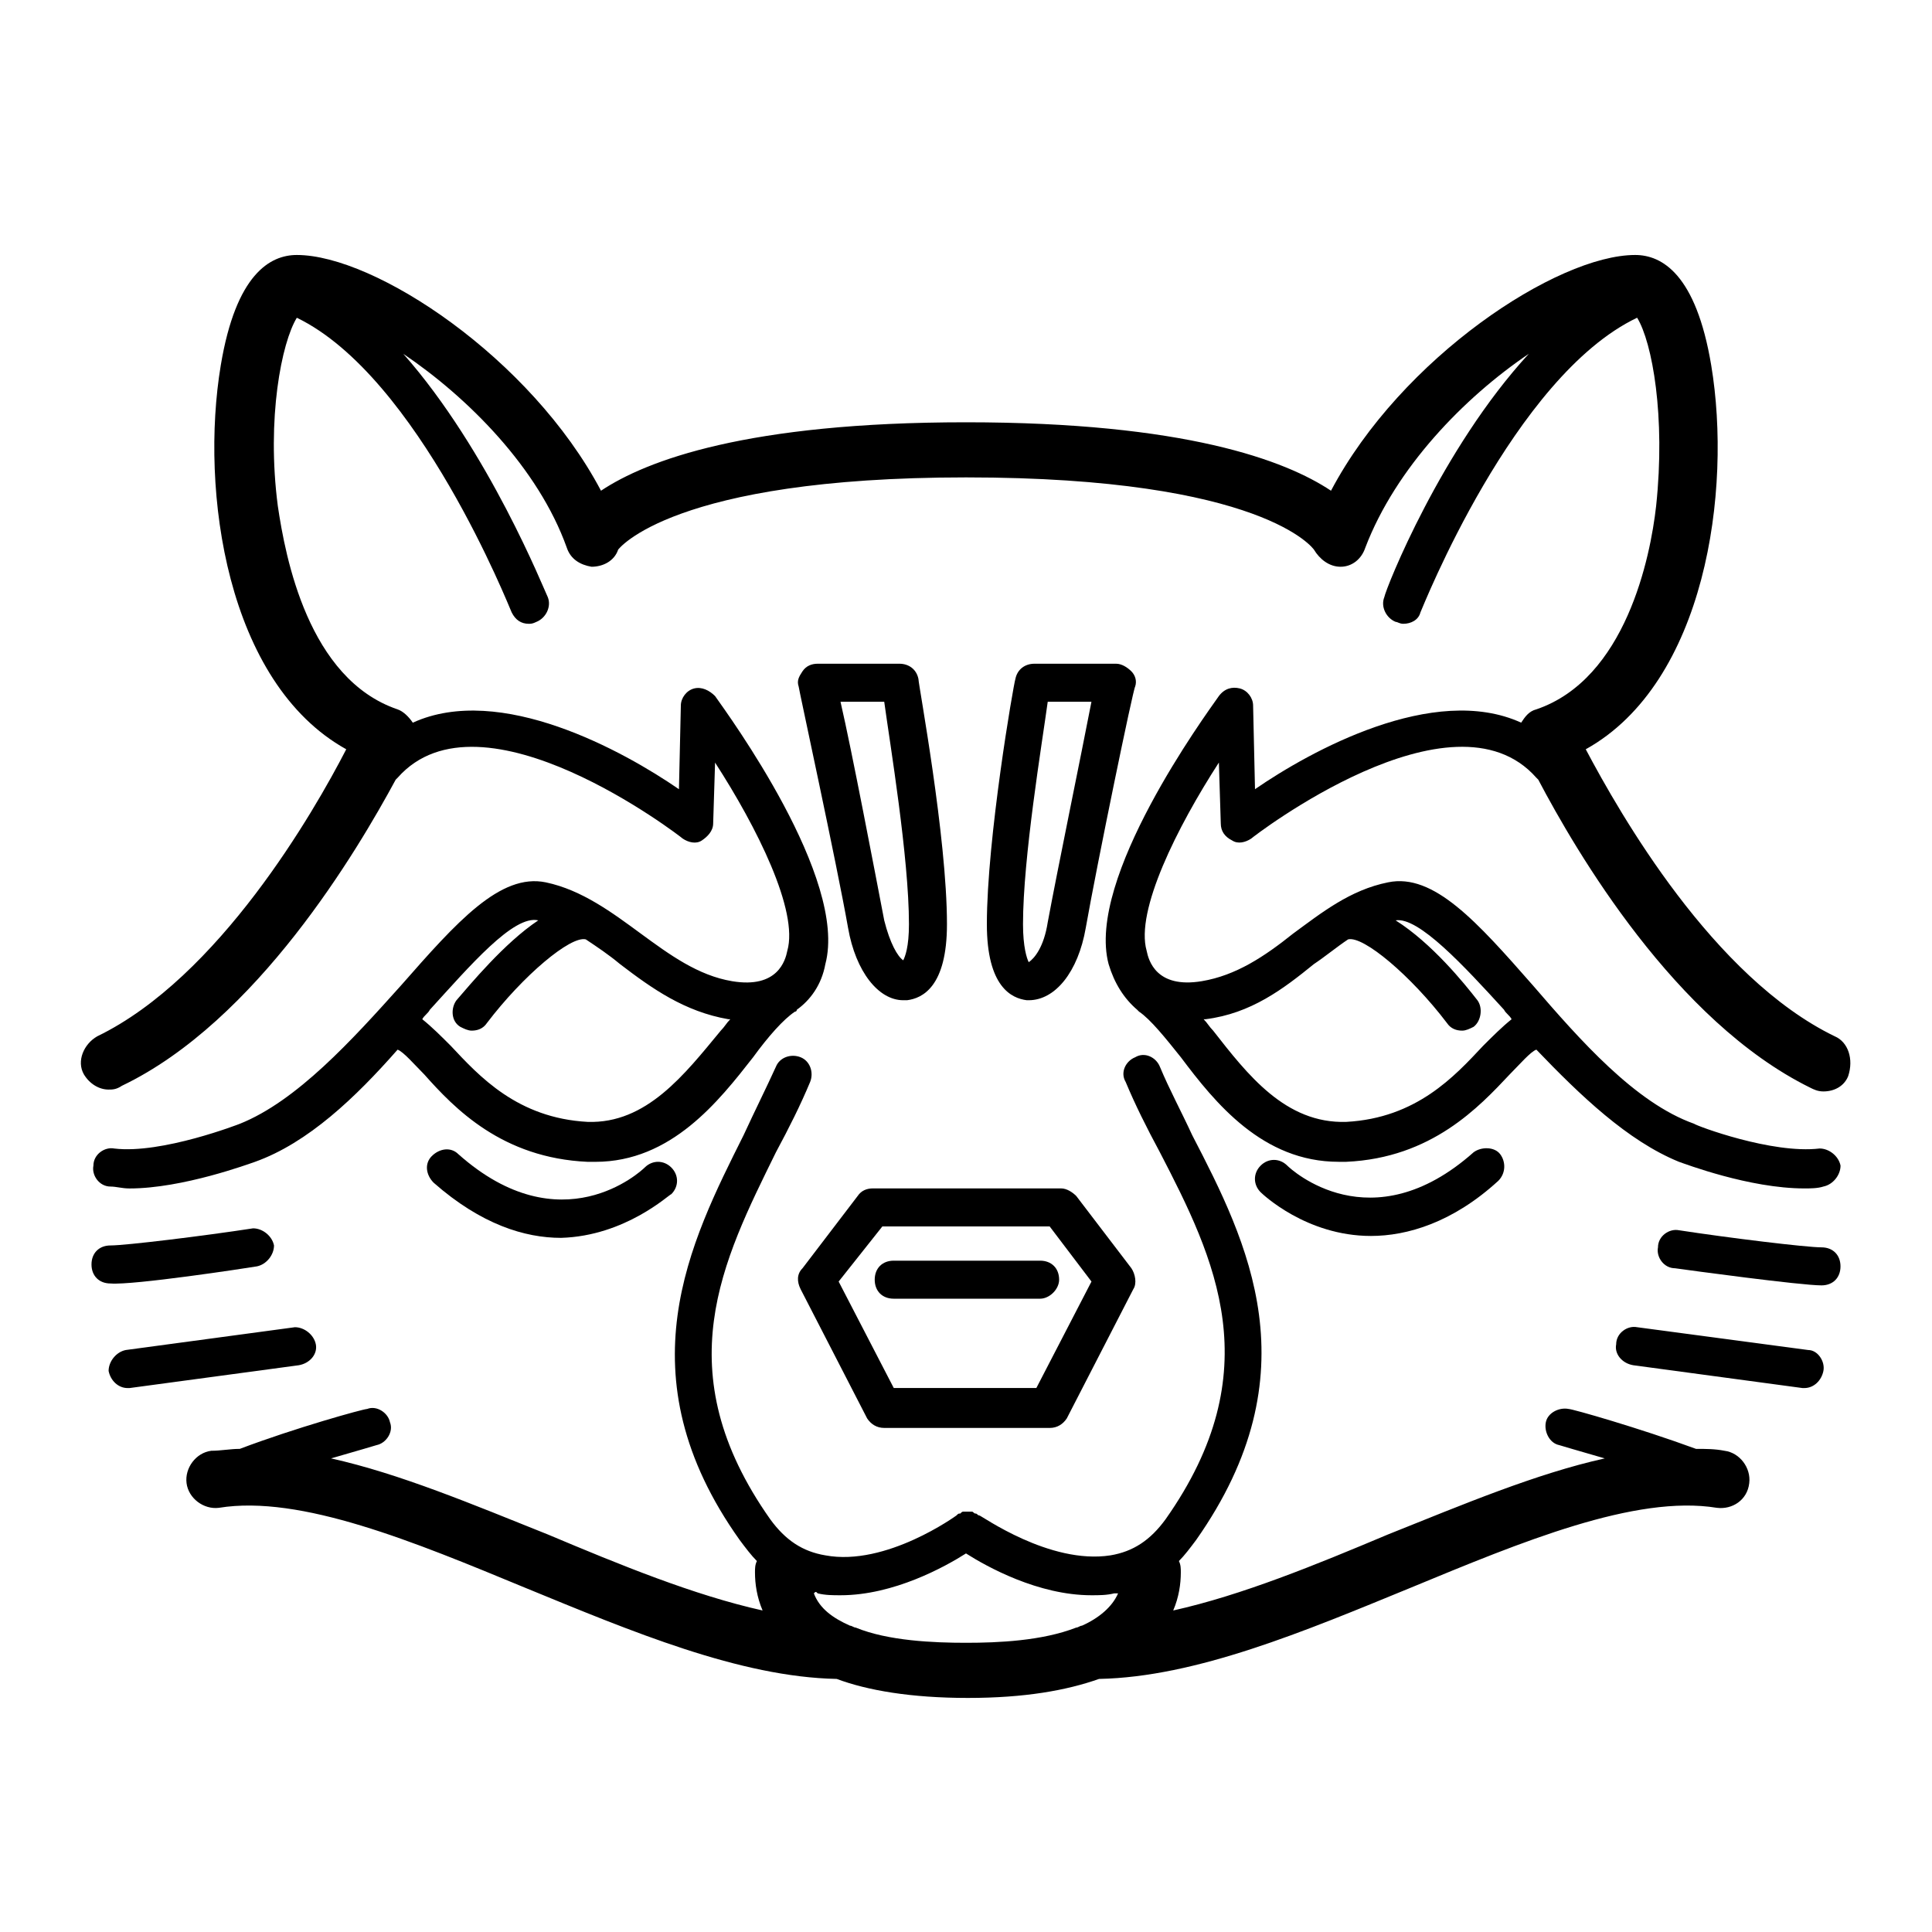
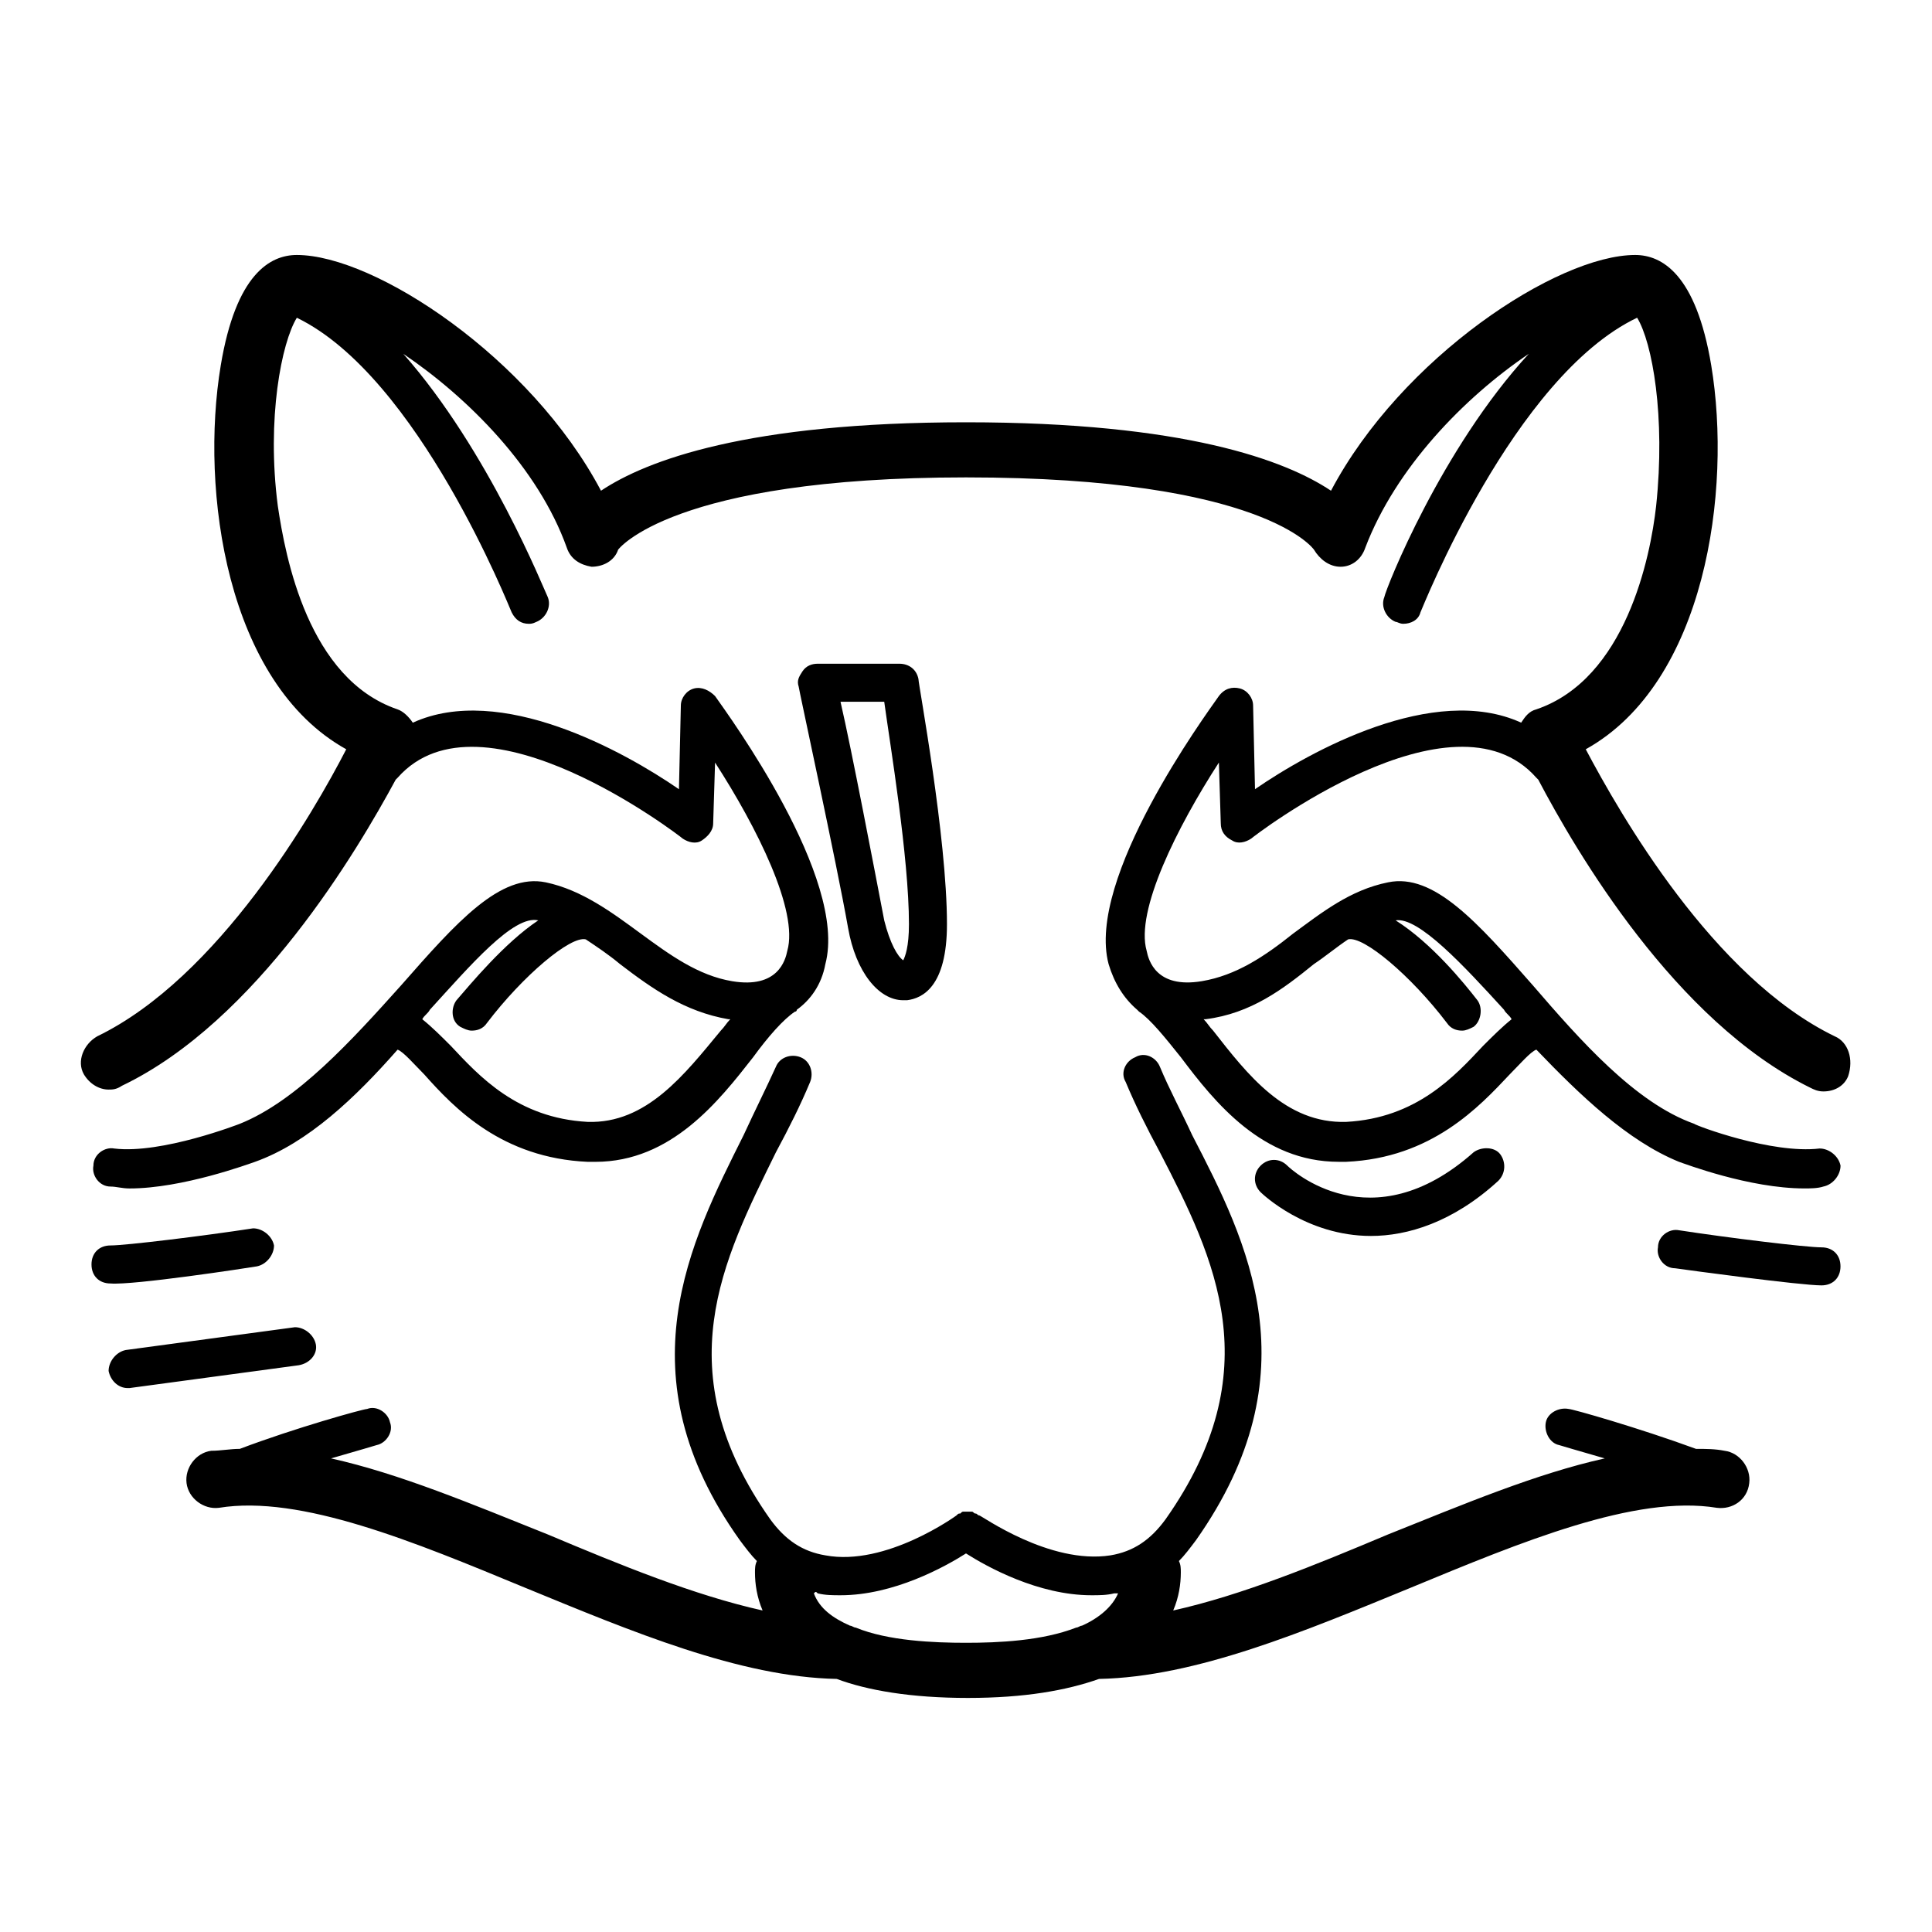
<svg xmlns="http://www.w3.org/2000/svg" fill="#000000" width="800px" height="800px" version="1.1" viewBox="144 144 512 512">
  <g>
    <path d="m630.24 418.64c-32.242-15.617-56.93-58.945-66-76.074 31.738-17.633 38.793-68.52 33.25-101.77-4.031-24.184-13.098-29.223-20.152-29.223-20.656 0-61.969 27.207-80.609 62.473-12.09-8.062-38.793-18.137-96.73-18.137s-84.641 10.078-96.73 18.137c-18.641-35.266-59.953-62.473-80.609-62.473-7.055 0-16.121 5.039-20.152 29.223-5.543 33.25 1.512 84.137 33.25 101.77-8.566 16.625-33.754 60.457-66 76.074-3.527 2.016-5.543 6.551-3.527 10.078 1.512 2.519 4.031 4.031 6.551 4.031 1.008 0 2.016 0 3.527-1.008 35.773-17.133 62.477-62.477 72.551-81.117l0.504-0.504c22.168-25.191 75.066 15.617 75.57 16.121 1.512 1.008 3.527 1.512 5.039 0.504 1.512-1.008 3.023-2.519 3.023-4.535l0.504-16.121c11.082 17.129 22.168 39.297 19.145 49.879-0.504 2.519-2.519 10.078-14.609 8.062-9.07-1.512-16.625-7.055-24.184-12.594-7.559-5.543-15.617-11.586-25.191-13.602-12.09-2.519-23.68 10.578-38.289 27.207-13.098 14.609-27.711 30.73-42.824 36.777 0 0-20.656 8.062-33.25 6.551-2.519-0.504-5.543 1.512-5.543 4.535-0.504 2.519 1.512 5.543 4.535 5.543 1.512 0 3.023 0.504 5.039 0.504 14.105 0 31.738-6.551 33.25-7.055 14.105-5.039 26.703-17.129 37.785-29.727 1.512 0.504 4.535 4.031 7.055 6.551 8.062 9.07 20.656 22.168 43.328 23.176h2.016c20.152 0 32.746-16.121 41.816-27.711 4.031-5.543 8.062-10.078 11.082-12.09 0.504 0 0.504-0.504 0.504-0.504 3.527-2.519 6.551-6.551 7.559-12.09 6.047-22.672-25.695-66-29.223-71.039-1.512-1.512-3.527-2.519-5.543-2.016-2.016 0.504-3.527 2.519-3.527 4.535l-0.504 22.168c-14.609-10.078-47.359-28.215-70.535-17.633-1.008-1.512-2.519-3.023-4.031-3.527-23.68-8.062-29.727-40.305-31.738-53.906-3.023-23.176 1.008-43.328 5.039-49.879 32.246 15.609 56.43 77.074 56.934 78.082 1.008 2.016 2.519 3.023 4.535 3.023 0.504 0 1.008 0 2.016-0.504 2.519-1.008 4.031-4.031 3.023-6.551-1.008-2.016-15.617-38.793-38.289-64.488 17.129 11.586 35.77 30.23 43.328 51.387 1.008 3.023 3.527 4.535 6.551 5.039 3.023 0 6.047-1.512 7.055-4.535 0 0 14.105-19.145 92.195-19.145 79.098 0 92.195 19.145 92.195 19.145 1.512 2.519 4.031 4.535 7.055 4.535 3.023 0 5.543-2.016 6.551-5.039 8.062-21.16 26.199-39.801 43.328-51.387-23.176 25.191-37.785 61.969-38.289 64.488-1.008 2.519 0.504 5.543 3.023 6.551 0.504 0 1.008 0.504 2.016 0.504 2.016 0 4.031-1.008 4.535-3.023 0.496-1.008 24.676-62.473 57.426-78.09 4.031 6.551 7.559 26.199 5.039 49.879-1.512 13.602-8.062 45.848-31.738 53.906-2.016 0.504-3.023 2.016-4.031 3.527-23.176-10.578-55.922 7.559-70.535 17.633l-0.504-22.168c0-2.016-1.512-4.031-3.527-4.535s-4.031 0-5.543 2.016c-3.527 5.039-35.266 48.367-29.223 71.039 1.512 5.039 4.031 9.07 7.559 12.09l0.504 0.504c3.023 2.016 7.055 7.055 11.082 12.09 9.07 12.09 21.664 27.711 41.816 27.711h2.016c22.672-1.008 35.266-14.609 43.328-23.176 2.519-2.519 5.543-6.047 7.055-6.551 11.586 12.09 24.184 24.184 37.785 29.727 1.512 0.504 18.641 7.055 33.25 7.055 1.512 0 3.527 0 5.039-0.504 2.519-0.504 4.535-3.023 4.535-5.543-0.504-2.519-3.023-4.535-5.543-4.535-12.594 1.512-32.746-6.047-33.25-6.551-15.617-5.543-30.23-22.168-42.824-36.777-14.609-16.625-26.199-29.727-38.289-27.207-10.078 2.016-17.633 8.062-25.191 13.602-7.559 6.047-15.113 11.082-24.184 12.594-12.09 2.016-14.105-5.543-14.609-8.062-3.023-10.578 8.062-32.746 19.145-49.879l0.504 16.121c0 2.016 1.008 3.527 3.023 4.535 1.512 1.008 3.527 0.504 5.039-0.504 0.504-0.504 53.402-41.312 75.57-16.121 0 0 0.504 0.504 0.504 0.504 10.078 19.145 36.273 63.984 72.043 81.617 1.008 0.504 2.016 1.008 3.527 1.008 3.023 0 5.543-1.512 6.551-4.031 1.512-4.527 0-9.059-3.527-10.57zm-330.5 22.672c-18.641-1.008-28.719-12.09-36.273-20.152-2.519-2.519-5.039-5.039-7.559-7.055 0.504-1.008 1.512-1.512 2.016-2.519 10.578-11.586 22.168-25.191 28.719-23.68-9.07 6.047-18.137 17.129-21.664 21.16-1.512 2.016-1.512 5.543 1.008 7.055 1.008 0.504 2.016 1.008 3.023 1.008 1.512 0 3.023-0.504 4.031-2.016 9.574-12.594 22.168-23.176 26.199-22.168 3.023 2.016 6.047 4.031 9.07 6.551 8.566 6.551 17.129 12.594 28.719 14.609h0.504c-1.008 1.008-1.512 2.016-2.519 3.023-9.582 11.586-19.656 24.688-35.273 24.184zm192.45-41.816c3.023-2.016 6.047-4.535 9.07-6.551 4.031-1.008 16.625 9.574 26.199 22.168 1.008 1.512 2.519 2.016 4.031 2.016 1.008 0 2.016-0.504 3.023-1.008 2.016-1.512 2.519-5.039 1.008-7.055-3.527-4.535-12.09-15.113-21.664-21.16 6.047-1.008 18.137 12.09 28.719 23.68 0.504 1.008 1.512 1.512 2.016 2.519-2.519 2.016-5.039 4.535-7.559 7.055-7.559 8.062-17.633 19.145-36.273 20.152-16.121 0.504-26.199-12.594-35.266-24.184-1.008-1.008-1.512-2.016-2.519-3.023h0.504c12.086-1.512 20.648-8.062 28.711-14.609z" />
-     <path d="m623.19 501.77-45.344-6.047c-2.519-0.504-5.543 1.512-5.543 4.535-0.504 2.519 1.512 5.039 4.535 5.543l44.84 6.047h0.504c2.519 0 4.535-2.016 5.039-4.535 0.5-2.523-1.512-5.543-4.031-5.543z" />
    <path d="m626.71 474.56c-4.031 0-24.688-2.519-37.785-4.535-2.519-0.504-5.543 1.512-5.543 4.535-0.504 2.519 1.512 5.543 4.535 5.543 3.527 0.504 33.25 4.535 38.793 4.535 3.023 0 5.039-2.016 5.039-5.039 0-3.023-2.016-5.039-5.039-5.039z" />
    <path d="m227.7 500.26c-0.504-2.519-3.023-4.535-5.543-4.535l-44.84 6.047c-2.519 0.504-4.535 3.023-4.535 5.543 0.504 2.519 2.519 4.535 5.039 4.535h0.504l44.84-6.047c3.023-0.508 5.039-3.023 4.535-5.543z" />
    <path d="m212.08 479.6c2.519-0.504 4.535-3.023 4.535-5.543-0.504-2.519-3.023-4.535-5.543-4.535-13.098 2.016-33.754 4.535-37.785 4.535-3.023 0-5.039 2.016-5.039 5.039 0 3.023 2.016 5.039 5.039 5.039 6.043 0.5 35.77-4.031 38.793-4.535z" />
    <path d="m601.02 528.47c-2.519-0.504-5.039-0.504-7.559-0.504-15.113-5.543-32.746-10.578-33.754-10.578-2.519-0.504-5.543 1.008-6.047 3.527-0.504 2.519 1.008 5.543 3.527 6.047 0 0 5.039 1.512 12.09 3.527-18.137 4.031-37.281 12.09-57.434 20.152-19.145 8.062-38.793 16.121-56.93 20.152 1.512-3.527 2.016-7.055 2.016-10.078 0-1.008 0-2.016-0.504-3.023 1.512-1.512 3.023-3.527 4.535-5.543 31.234-44.336 13.602-79.098-1.008-107.31-3.023-6.551-6.047-12.09-8.566-18.137-1.008-2.519-4.031-4.031-6.551-2.519-2.519 1.008-4.031 4.031-2.519 6.551 2.519 6.047 5.543 12.09 9.07 18.641 14.609 28.215 29.223 57.938 1.512 97.234-4.031 5.543-8.566 8.566-14.609 9.574-16.121 2.519-34.258-10.578-34.762-10.578s-0.504-0.504-1.008-0.504c-0.504 0-0.504-0.504-1.008-0.504h-1.008-1.008c-0.504 0-0.504 0-1.008 0.504-0.504 0-0.504 0-1.008 0.504 0 0-18.641 13.602-34.762 10.578-6.047-1.008-10.578-4.031-14.609-9.574-27.711-39.297-12.594-68.52 1.512-97.234 3.527-6.551 6.551-12.594 9.07-18.641 1.008-2.519 0-5.543-2.519-6.551-2.519-1.008-5.543 0-6.551 2.519-2.519 5.543-5.543 11.586-8.566 18.137-14.105 28.215-32.242 63.48-1.008 107.31 1.512 2.016 3.023 4.031 4.535 5.543-0.504 1.008-0.504 2.016-0.504 3.023 0 3.023 0.504 6.551 2.016 10.078-18.137-4.031-37.785-12.09-56.93-20.152-20.152-8.062-39.297-16.121-57.434-20.152 7.055-2.016 12.09-3.527 12.09-3.527 2.519-0.504 4.535-3.527 3.527-6.047-0.504-2.519-3.527-4.535-6.047-3.527-1.008 0-19.145 5.039-33.754 10.578-2.519 0-5.039 0.504-7.559 0.504-4.031 0.504-7.055 4.535-6.551 8.566s4.535 7.055 8.566 6.551c21.664-3.527 51.891 9.07 81.113 21.16 28.215 11.586 56.93 23.68 82.625 24.184 8.062 3.023 19.648 5.039 34.762 5.039 15.113 0 26.199-2.016 34.762-5.039 25.695-0.504 54.41-12.594 82.625-24.184 29.223-12.09 59.449-24.688 81.113-21.16 4.031 0.504 8.062-2.016 8.566-6.551 0.5-4.031-2.519-8.062-6.551-8.566zm-240.32 37.785c2.016 0.504 4.031 0.504 6.047 0.504 14.105 0 27.711-7.559 33.25-11.082 5.543 3.527 19.145 11.082 33.25 11.082 2.016 0 4.031 0 6.047-0.504h1.008c-1.512 3.527-5.039 6.551-9.574 8.566-0.504 0-1.008 0.504-1.512 0.504-9.07 3.527-20.656 4.031-29.223 4.031s-20.656-0.504-29.223-4.031c-0.504 0-1.008-0.504-1.512-0.504-4.535-2.016-8.062-4.535-9.574-8.566 0.512-0.504 0.512-0.504 1.016 0z" />
-     <path d="m416.62 409.07c7.055 0 13.098-7.559 15.113-19.145 3.023-17.129 12.594-63.48 13.098-63.984 0.504-1.512 0-3.023-1.008-4.031s-2.519-2.016-4.031-2.016h-21.664c-2.519 0-4.535 1.512-5.039 4.031-0.504 1.512-7.559 42.32-7.559 64.992 0 16.625 6.551 19.648 10.578 20.152h0.512zm5.039-79.098h11.586c-2.519 13.098-9.07 44.84-11.586 58.441-1.008 6.551-3.527 9.574-5.039 10.578-0.504-1.004-1.512-4.027-1.512-10.074 0-17.633 5.039-47.859 6.551-58.945z" />
    <path d="m383.37 409.07h1.008c4.031-0.504 10.578-3.527 10.578-20.152 0-23.176-7.559-63.48-7.559-64.992-0.504-2.519-2.519-4.031-5.039-4.031h-21.664c-1.512 0-3.023 0.504-4.031 2.016-1.008 1.512-1.512 2.519-1.008 4.031 0 0.504 10.078 46.855 13.098 63.984 2.023 11.59 8.07 19.145 14.617 19.145zm-16.625-79.098h11.586c1.516 11.086 6.551 41.312 6.551 58.945 0 6.047-1.008 8.566-1.512 9.574-1.512-1.008-3.527-4.535-5.039-10.578-2.516-13.102-8.562-44.844-11.586-57.941z" />
-     <path d="m356.17 485.64 17.633 34.258c1.008 1.512 2.519 2.519 4.535 2.519l21.664 0.004h22.168c2.016 0 3.527-1.008 4.535-2.519l17.633-34.258c1.008-1.512 0.504-4.031-0.504-5.543l-14.609-19.145c-1.008-1.008-2.519-2.016-4.031-2.016h-49.879c-1.512 0-3.023 0.504-4.031 2.016l-14.609 19.145c-1.512 1.512-1.512 3.527-0.504 5.539zm21.664-16.625h44.336l11.082 14.609-14.609 28.215h-37.785l-14.609-28.215z" />
-     <path d="m424.68 483.13c0-3.023-2.016-5.039-5.039-5.039h-38.793c-3.023 0-5.039 2.016-5.039 5.039 0 3.023 2.016 5.039 5.039 5.039h38.793c2.523-0.004 5.039-2.523 5.039-5.039z" />
    <path d="m507.31 471.54c9.574 0 21.664-3.527 33.754-14.609 2.016-2.016 2.016-5.039 0.504-7.055-1.512-2.016-5.039-2.016-7.055-0.504-27.207 24.184-48.367 4.535-49.375 3.527-2.016-2.016-5.039-2.016-7.055 0-2.016 2.016-2.016 5.039 0 7.055 0.512 0.504 12.098 11.586 29.227 11.586z" />
-     <path d="m321.91 460.46c2.016-2.016 2.016-5.039 0-7.055s-5.039-2.016-7.055 0c-1.008 1.008-22.168 20.656-49.375-3.527-2.016-2.016-5.039-1.512-7.055 0.504s-1.512 5.039 0.504 7.055c12.594 11.082 24.184 14.609 33.754 14.609 17.137-0.504 28.723-11.586 29.227-11.586z" />
  </g>
</svg>